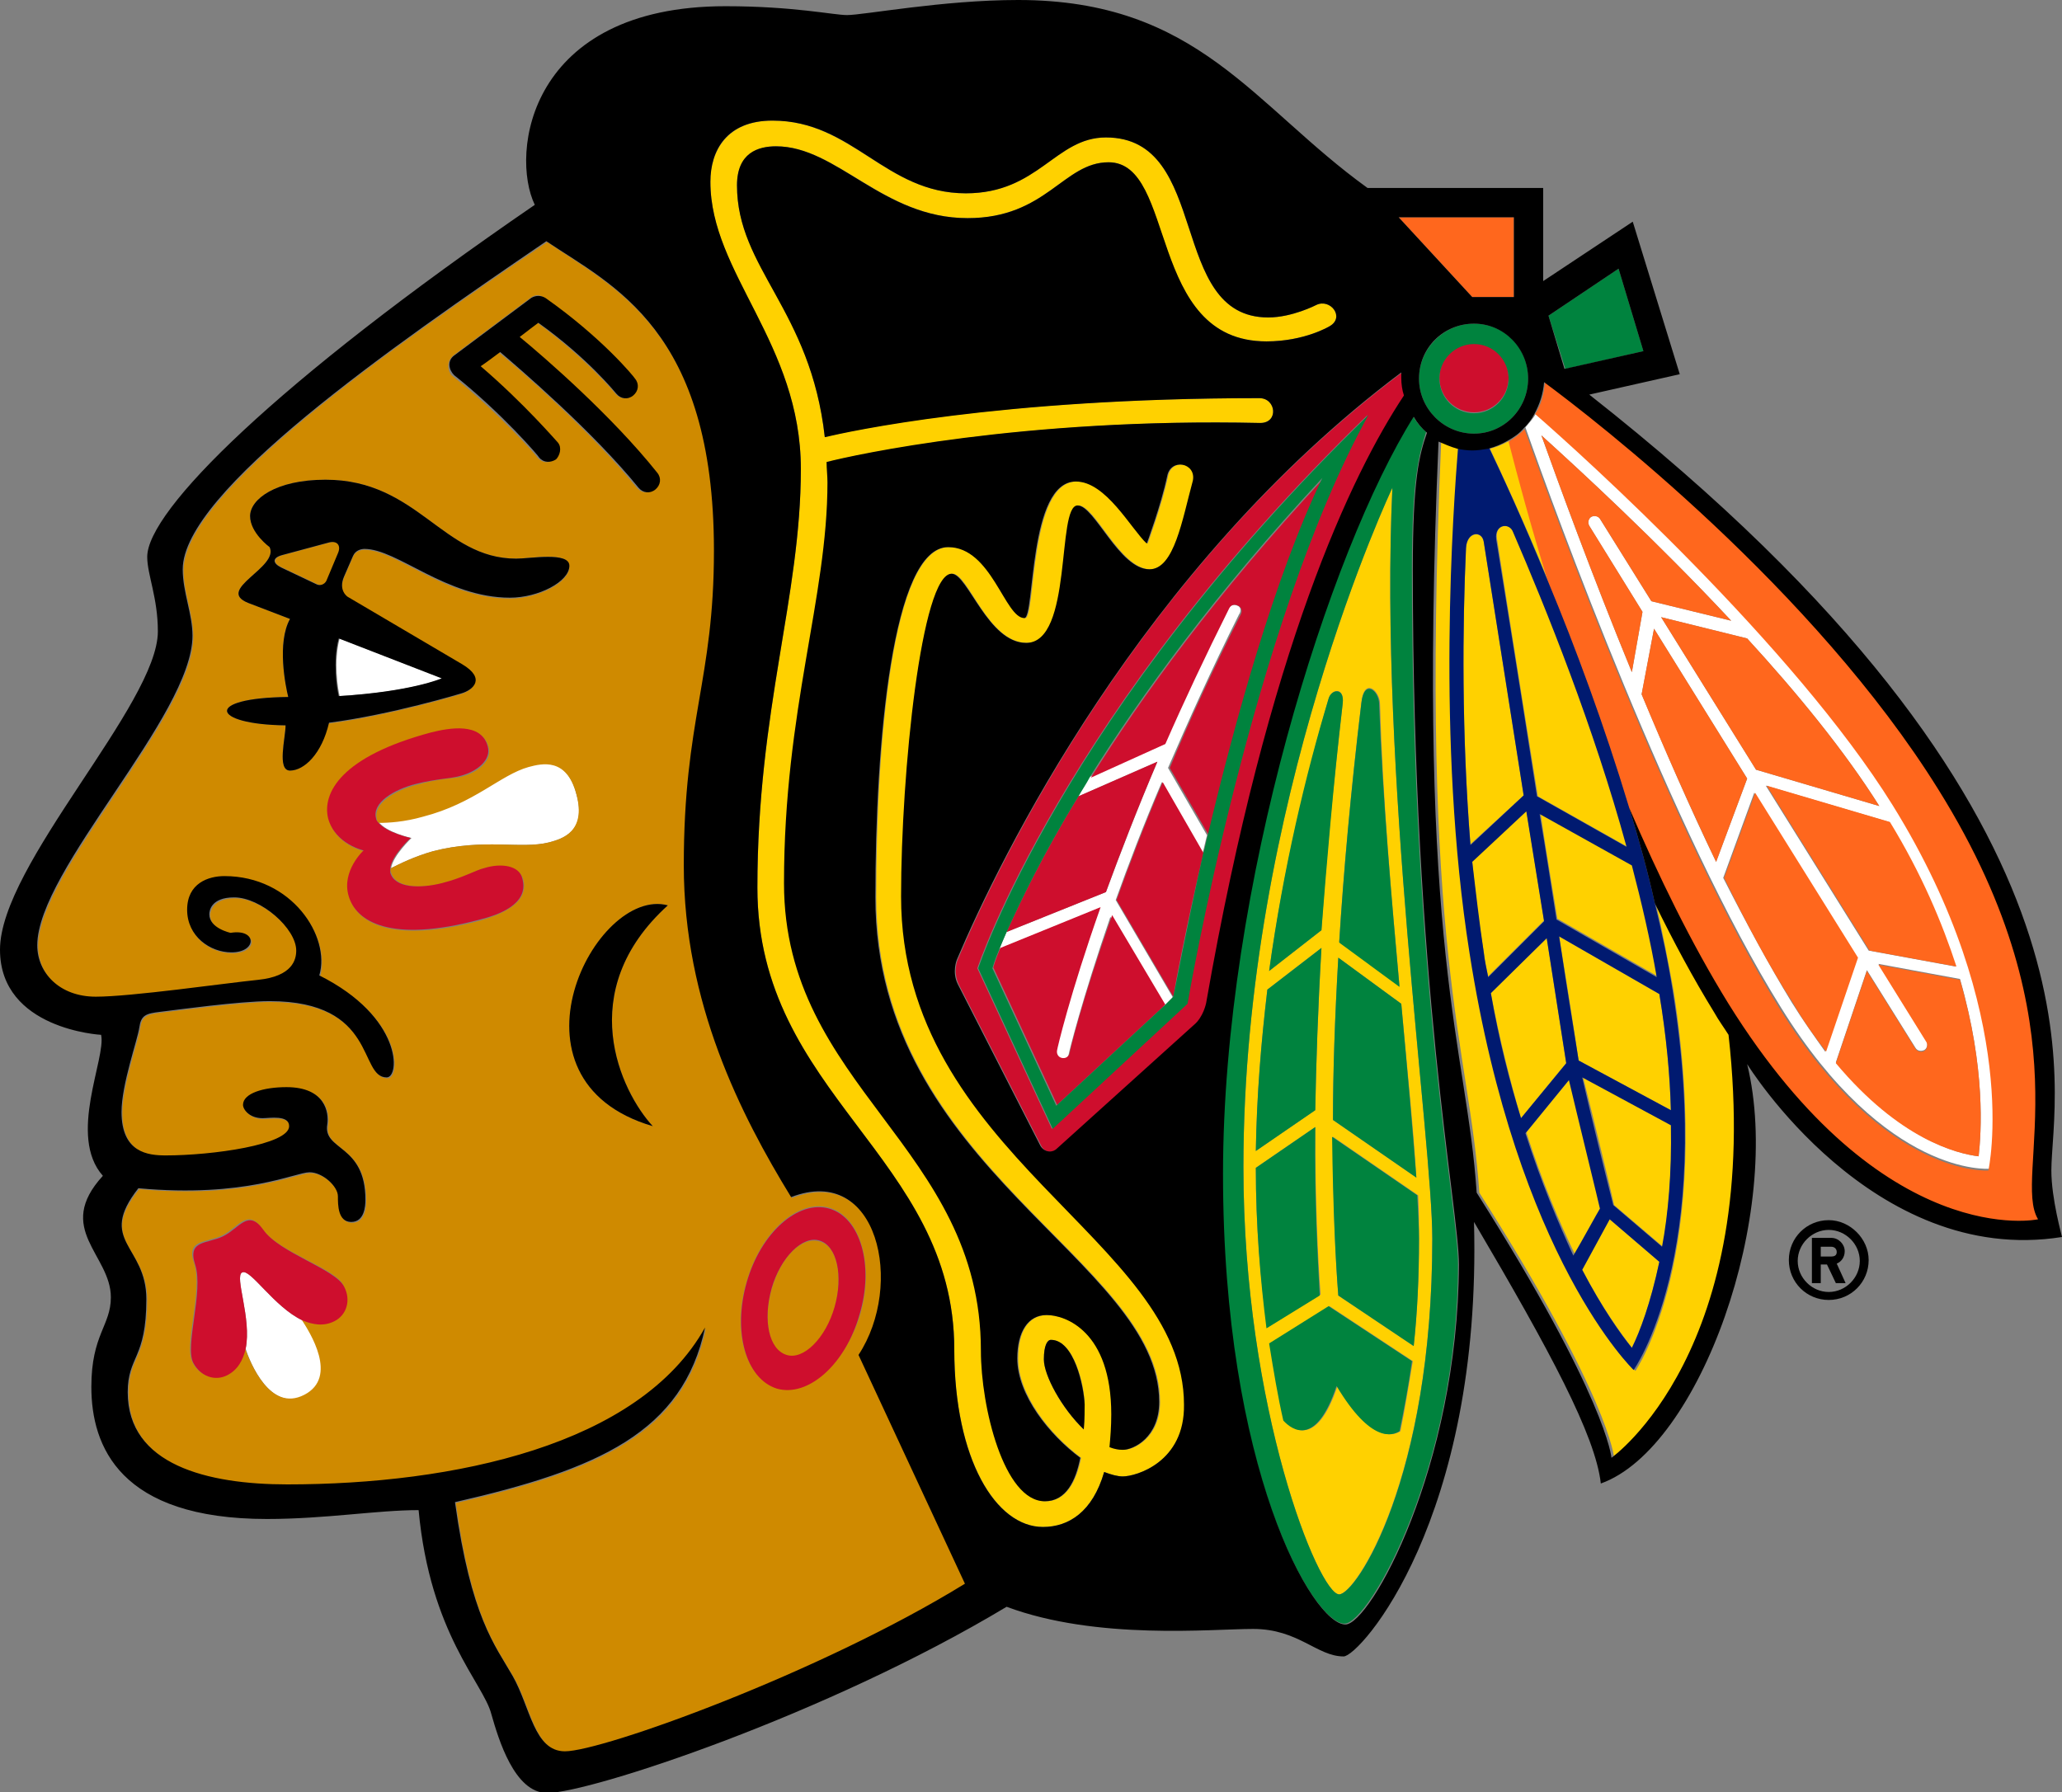
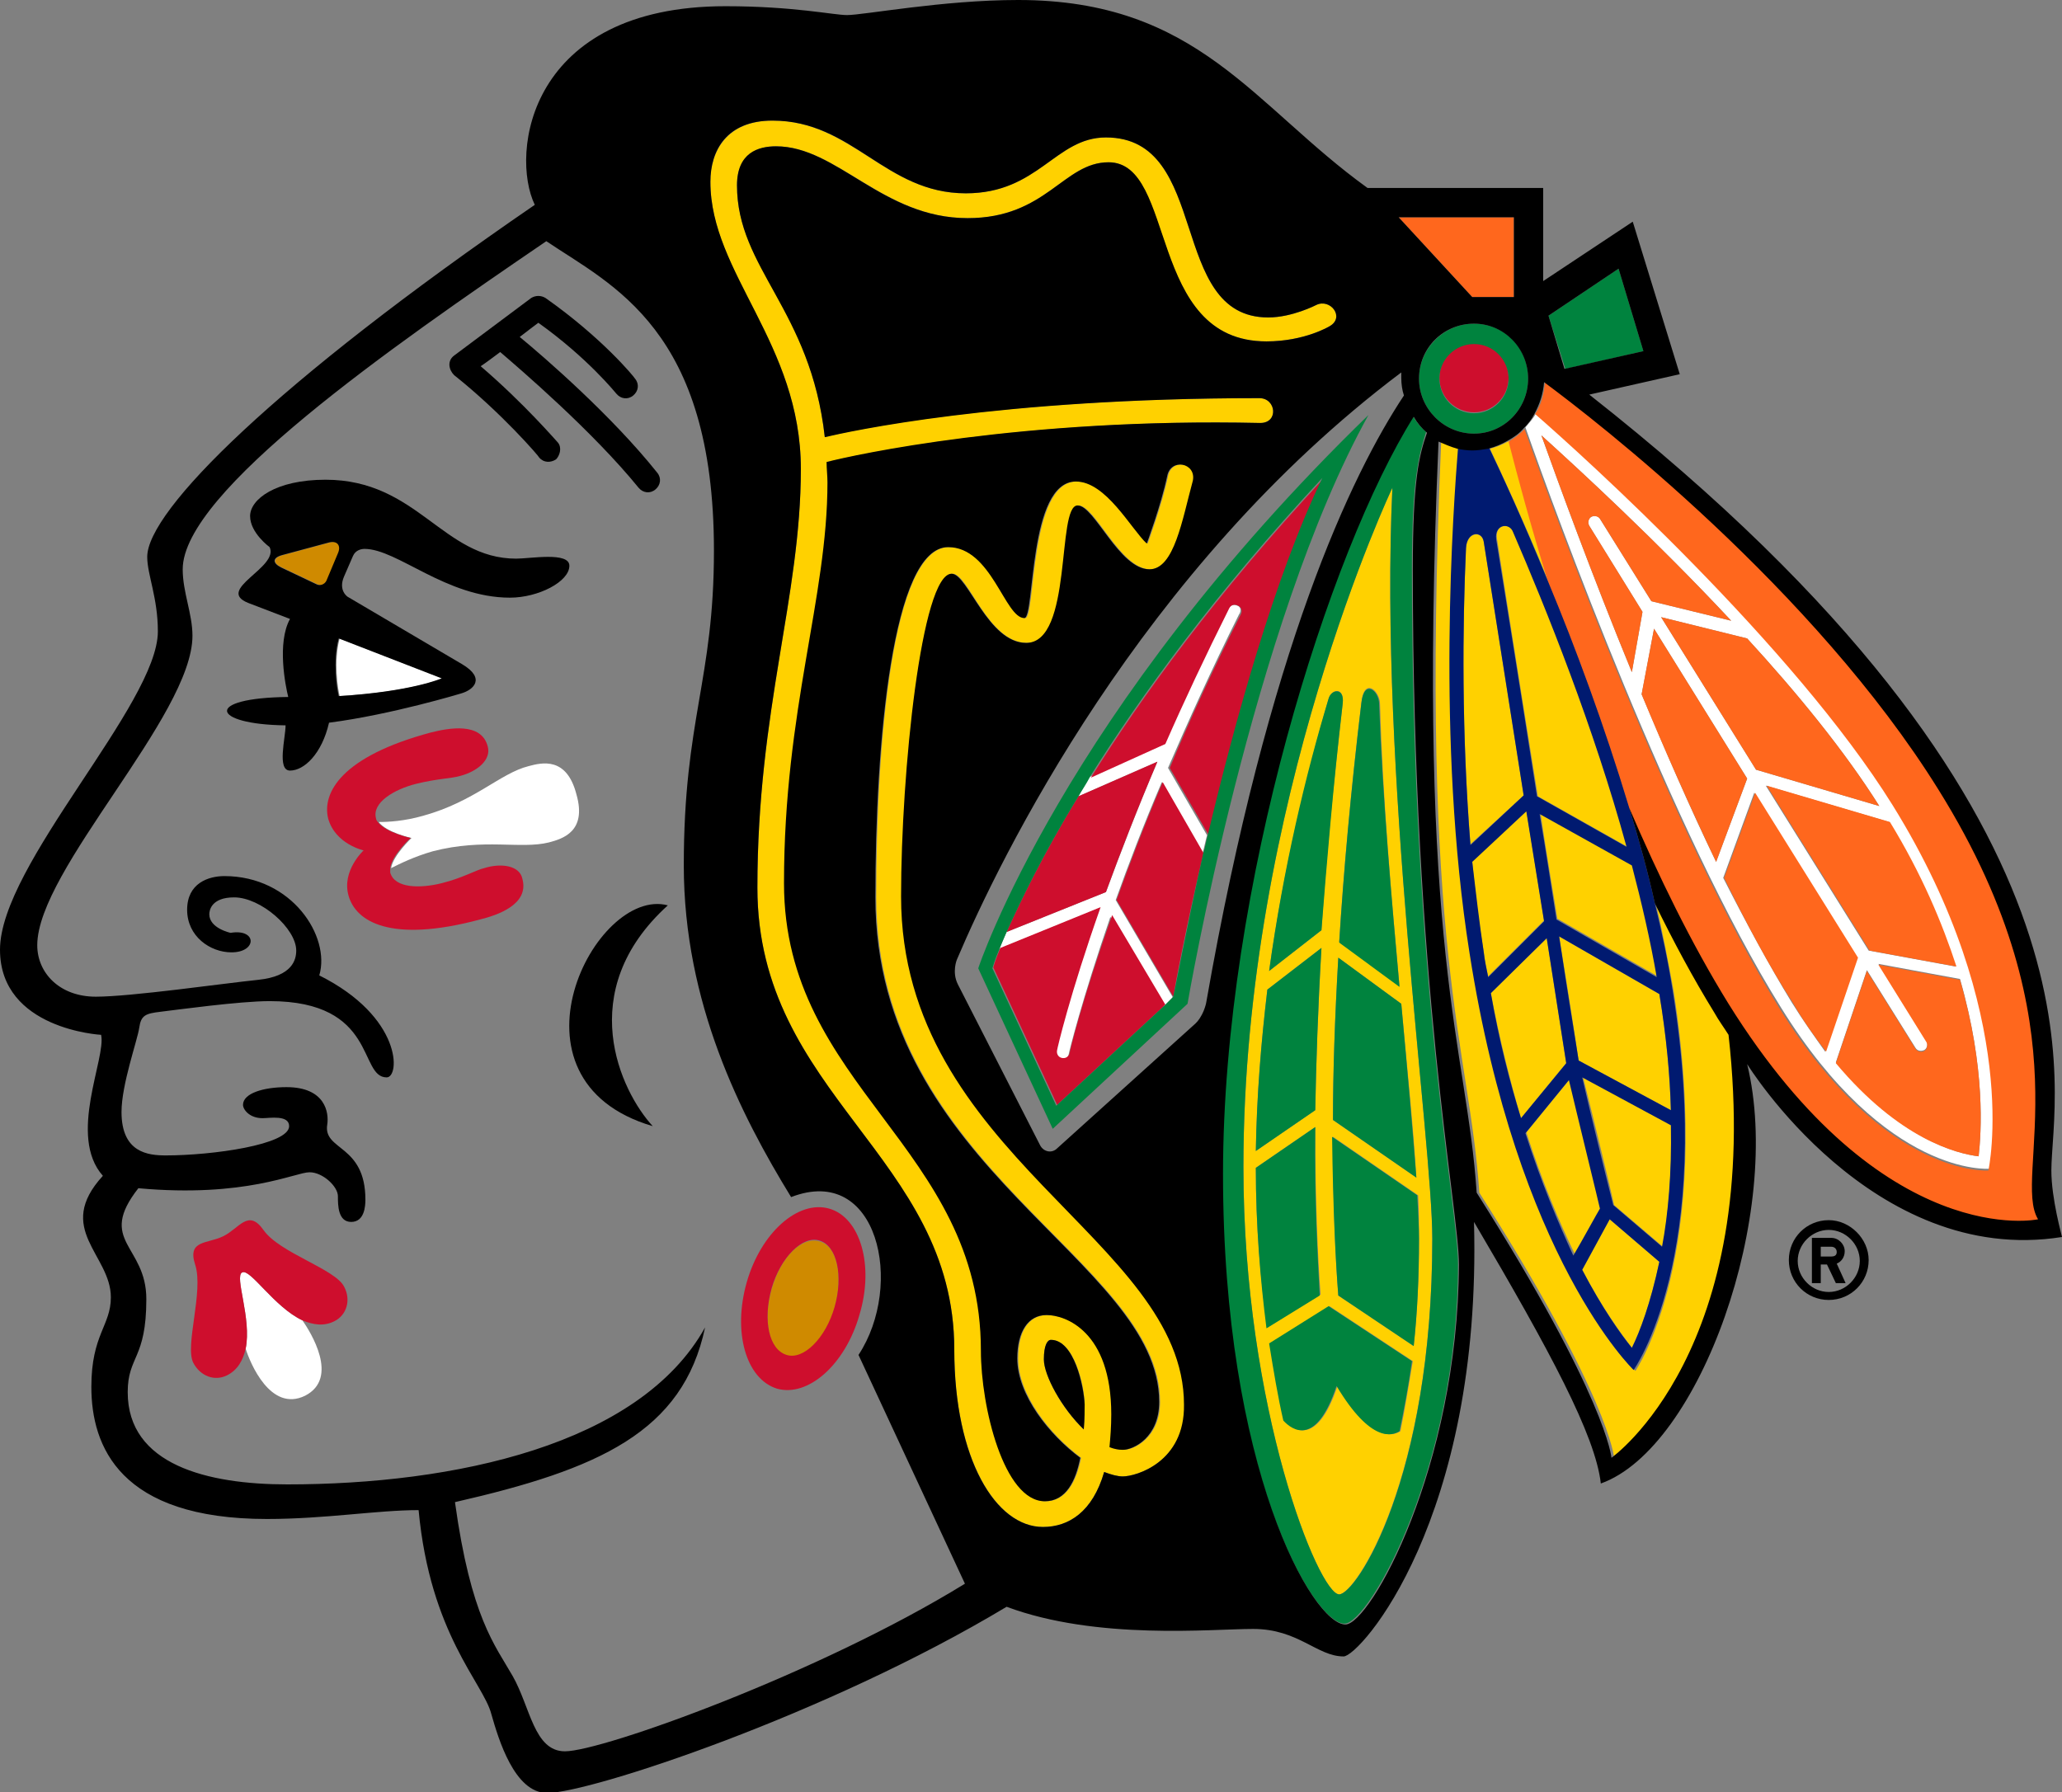
<svg xmlns="http://www.w3.org/2000/svg" version="1.1" id="Layer_1" x="0px" y="0px" viewBox="0 0 232.5 202.1" style="enable-background:new 0 0 232.5 202.1;" xml:space="preserve">
  <rect x="0" y="0" width="232.5" height="202.1" fill="#808080" stroke="none" />
  <style type="text/css">
	.st0{fill:#FFFFFF;}
	.st1{fill:#FFD100;}
	.st2{fill:#CF8A00;}
	.st3{fill:#FF671D;}
	.st4{fill:#CE0E2D;}
	.st5{fill:#00833E;}
	.st6{fill:#001A70;}
</style>
  <g>
    <g>
      <path class="st0" d="M38.3,72c-0.7,2.6-0.2,5.7,0,6.5c8.3-0.5,11.6-2,11.6-2L38.3,72z" />
      <path class="st0" d="M27.3,143.5c-0.9,0.5,1.1,5.2,0.4,8.6c0.5,1.6,2.8,7.2,6.7,5.3c3.9-2,0.6-7.2-0.3-8.5    C30.9,147.4,28.2,143,27.3,143.5z" />
      <path class="st0" d="M59.6,86.4c-3.2,0.8-6.1,4-11.9,5.6c-2.1,0.6-3.9,0.7-5,0.7c0.9,1.2,3.7,1.8,3.7,1.8s-2.1,2-2.3,3.4    c1-0.5,2.6-1.3,4.7-1.9c5.8-1.5,9.9-0.2,13.1-1c1.5-0.4,4.3-1.2,3.1-5.4C63.9,85.3,61.1,86,59.6,86.4z" />
      <path class="st0" d="M139.5,68.3c-0.4-0.2-0.8,0-1,0.3c-2.7,5.4-5.1,10.6-7.2,15.3l-8.4,3.7c-0.5,0.7-0.9,1.5-1.3,2.2l8.9-3.9    c-2.3,5.4-4.2,10.4-5.8,14.7l-11.2,4.5c-0.3,0.7-0.6,1.3-0.8,1.9l11.3-4.6c-3.5,9.9-4.9,16-4.9,16.1c-0.1,0.4,0.2,0.8,0.5,0.9    c0.4,0.1,0.8-0.1,0.9-0.5c0-0.1,1.4-5.9,4.7-15.5l6,10.1l1-1c0,0,0,0,0-0.1l-6.4-10.9c1.4-3.9,3.1-8.4,5.2-13.3l4.6,8    c0.2-0.7,0.3-1.3,0.5-2l-4.4-7.6c2.3-5.3,4.9-11.1,8-17.3C140,68.9,139.9,68.4,139.5,68.3z" />
      <path class="st0" d="M213.5,90.7c-11.2-18-34.9-39.3-40.3-44.1c-0.3,0.6-0.8,1.1-1.2,1.6c3.4,9.7,16.6,45.9,28.8,65.4    c11.9,19.2,23.5,18.2,23.5,18.2S228.2,114.4,213.5,90.7z M220.5,109l-9.8-1.8l-11.6-18.6l13.9,4.1    C216.6,98.6,218.9,104.1,220.5,109z M211.9,90.9L198,86.8l-10.7-17.2L197,72C202.6,78.1,208,84.7,211.9,90.9z M173.8,49.1    c4.2,3.8,12.9,11.8,21.4,20.9l-9-2.2l-5.8-9.3c-0.2-0.3-0.6-0.4-1-0.2c-0.3,0.2-0.4,0.6-0.2,1l6,9.7l-1.2,6.8    C179.4,64.6,175.7,54.4,173.8,49.1z M185.1,78.3l1.4-7.4L197,87.8l-3.5,9.4C190.5,91,187.7,84.5,185.1,78.3z M202,113    c-2.5-4.1-5.1-8.9-7.7-14l3.5-9.6l11.6,18.6l-3.6,10.6C204.6,116.9,203.3,115.1,202,113z M223.1,130.4c-2.5-0.3-8.9-2-16.1-10.6    l3.5-10.4l5.5,8.8c0.2,0.3,0.6,0.4,1,0.2c0.3-0.2,0.4-0.7,0.2-1l-5.4-8.7l9.2,1.7C223.9,120.5,223.4,127.7,223.1,130.4z" />
    </g>
    <g>
      <path class="st1" d="M142.1,47.7c2.1,0,1.8-2.8-0.1-2.8c-29.5,0-46.4,3.7-49,4.4c-1.6-14.5-9.9-19.1-9.9-28.4    c0-3.6,2.4-4.4,4.4-4.4c6.9,0,12.1,8.1,21.6,8.1c8.9,0,10.8-6.3,15.9-6.3c7.6,0,4.3,20.2,17.8,20.2c4.3,0,7.1-1.7,7.1-1.7    c1.8-1,0.1-3.2-1.5-2.4c0,0-2.7,1.4-5.4,1.4c-11.4,0-6.4-20.3-18.3-20.3c-5.7,0-7.6,6.3-15.8,6.3c-9.1,0-12.8-8.2-21.8-8.2    c-5.1,0-7,3.4-7,6.9c0,10.4,10.2,18.2,10.2,32.4c0,14.4-4.9,27.1-4.9,47.2c0,23.4,22.2,30.3,22.2,52.1c0,12.3,4.7,20,10,20    c2.9,0,5.6-1.7,6.9-6.2c0.8,0.3,1.5,0.5,2.1,0.5c1.5,0,7-1.6,7-8.1c0-18.6-31.9-28.2-31.9-57.3c0-14,2.2-36.4,5.7-36.4    c1.8,0,4,7.8,8.4,7.8c5.3,0,3.5-15.5,5.8-15.5c1.9,0,4.7,7.2,8.1,7.2c2.7,0,3.7-5.6,4.9-10c0.4-2-2.5-2.6-2.9-0.5    c-0.7,3.3-2.3,7.6-2.3,7.6c-1.7-1.7-4.5-7-8-7c-5.4,0-4.6,15.4-5.8,15.4c-2.3,0-3.7-8-8.6-8c-6.4,0-8.2,22.1-8.2,39.5    c0,30.6,32,40.9,32,56.9c0,4-2.9,5.4-4.1,5.4c-0.5,0-1-0.1-1.5-0.3c0.1-1.1,0.2-2.3,0.2-3.7c0-9.5-5.2-11.2-7.3-11.2    c-2.1,0-3.3,1.8-3.3,4.9c0,4.1,3.6,8.6,7.1,11.2c-0.5,2.5-1.6,4.9-4,4.9c-4.6,0-7.2-10.7-7.2-17c0-23-22.2-29.7-22.2-52.7    c0-19.6,4.9-32.1,4.9-45.2c0-0.8,0-1.6-0.1-2.3C96.3,51.4,115.3,47.1,142.1,47.7z M117.7,153.3c0-1.6,0.4-2.2,0.8-2.2    c2.6,0,3.8,5.2,3.8,7.3c0,0.6,0,1.6-0.1,2.8C119.7,158.8,117.7,155.1,117.7,153.3z" />
      <path class="st1" d="M157,55c0,0-16.8,35.4-16.8,76.6c0,27.3,8.5,48.2,10.8,48.2c1.8,0,10.5-13,10.5-40.1    C161.5,128.7,155.5,87.1,157,55z M149.8,78.8c0.3-1.1,1.8-1.4,1.6,0.5c-1.1,9.5-1.9,18-2.4,25.6l-5.9,4.6    C144.7,98,147.3,87.5,149.8,78.8z M142.9,111.6l6.1-4.7c-0.4,6.9-0.6,13-0.7,18.3l-6.7,4.6C141.7,123.6,142.2,117.5,142.9,111.6z     M141.6,131.7l6.7-4.6c0,8.6,0.3,14.9,0.6,18.9l-6,3.7C142.1,144.3,141.6,138.2,141.6,131.7z M157.9,161.4    c-0.8,0.5-3.2,1.4-7.1-5.1c-2.3,6.9-5,5-6,3.9c-0.6-2.7-1.2-5.6-1.6-8.7l6.7-4.2l9.4,6.2C158.8,156.4,158.4,159,157.9,161.4z     M160,139.7c0,4.4-0.2,8.4-0.6,12.1l-8.5-5.7c-0.3-3.7-0.6-9.7-0.6-17.9l9.6,6.6C160,136.7,160,138.4,160,139.7z M159.7,132.8    l-9.4-6.5c0-5.3,0.2-11.4,0.6-18.3l7.1,5.2C158.7,120.8,159.4,127.6,159.7,132.8z M157.8,111.2l-6.8-5c0.5-8,1.3-17,2.5-27    c0.3-2.8,2-1.4,2.1,0.1C155.9,90.1,156.9,101.2,157.8,111.2z" />
      <path class="st1" d="M170.2,49.7c-0.7,0.4-1.4,0.7-2.2,0.9c1.2,2.6,3.8,8.1,6.7,15.2C172.7,59.2,171.2,53.6,170.2,49.7z" />
      <path class="st1" d="M195,116.7c-0.5-0.8-1.1-1.7-1.6-2.5c-2.4-3.9-4.6-8-6.7-12.3c0.8,3.3,1.4,6.6,2,9.8    c4.7,29.9-4.3,42.9-4.3,42.9s-13.1-12.5-18.5-47c-3.8-24.1-1.8-50.8-1.3-57c-0.8-0.2-1.5-0.4-2.1-0.8c-2.5,58.1,3.2,68.1,4.3,84.7    c14.7,23.1,15.2,29.9,15.2,29.9S199,152.3,195,116.7z" />
      <path class="st1" d="M171.8,89.7l-4.5-28.6c-0.2-1.3-1.9-1.1-2,0.7c-0.4,8.7-0.5,20.9,0.5,33.4L171.8,89.7z" />
      <path class="st1" d="M176.6,119.9l-2.2-14.1l-6.3,6.2c1,5.3,2.2,10,3.4,14.1L176.6,119.9z" />
      <path class="st1" d="M166,97.1c0.3,3.4,0.7,6.8,1.3,10.2c0.1,1,0.3,1.9,0.5,2.8l6.3-6.3l-2-12.4L166,97.1z" />
      <path class="st1" d="M168.8,60.8c0,0,2.3,14.8,4.6,29l10.1,5.7c-3.8-13.5-9-26.7-12.8-35.5C170.2,58.9,168.5,59.1,168.8,60.8z" />
      <path class="st1" d="M180.5,136.2c-0.1-0.5-2.7-11.1-3.5-14.5l-4.9,6c1.8,5.6,3.7,10.1,5.5,13.8    C178.5,139.8,180.3,136.6,180.5,136.2z" />
      <path class="st1" d="M173.7,91.7c0.6,4.1,1.3,8.2,1.9,11.9l11.3,6.5c-0.7-4.1-1.7-8.3-2.8-12.6L173.7,91.7z" />
      <path class="st1" d="M175.8,105.6c1.1,6.7,1.9,12,2.2,14l10.4,5.6c-0.1-3.9-0.5-8.3-1.3-13.1L175.8,105.6z" />
      <path class="st1" d="M187.1,142.3l-5.6-4.8l-3.1,5.7c2.3,4.4,4.4,7.2,5.6,8.8C184.9,150.2,186.1,147,187.1,142.3z" />
      <path class="st1" d="M188.5,126.9l-10-5.4c0.8,3.1,3,12.1,3.5,14.4l5.5,4.7C188.1,136.9,188.5,132.3,188.5,126.9z" />
    </g>
    <g>
-       <path class="st2" d="M96.9,152.9c5.2-8,2.2-21.6-7.6-17.8c-5.7-9.3-12.1-21.8-12.1-37.4c0-16.5,3.4-20.9,3.4-35.5    c0-24.9-11.5-29.8-18.9-34.9c-17.6,11.9-41,28.3-41,37c0,2.6,1.1,5,1.1,7.5c0,9-17.5,26.5-17.5,34.9c0,3.2,2.5,5.8,6.6,5.8    s14.4-1.5,18.3-1.9s4.3-2.3,4.3-3.3c0-2.5-4-6-7-6c-2.5,0-2.8,1.5-2.8,1.9c0,1.7,2.4,2.1,2.4,2.1c3-0.4,3,2.2,0.1,2.2    c-2.4,0-5-1.7-5-4.8c0-3,2.4-3.8,4.2-3.8c7.6,0,11.9,6.8,10.7,11.2c9.4,4.7,9.1,11.5,7.6,11.5c-3.2,0-1-8.6-13.2-8.6    c-3.4,0-10.6,1-12.3,1.2c-1.7,0.2-2.2,0.4-2.4,1.8c-0.2,1.4-2,6.4-2,9.5c0,4.6,3.1,4.9,5,4.9c5.1,0,13.9-1.2,13.9-3.3    c0-1.3-2.2-0.9-3-0.9c-1.5,0-2.2-1-2.2-1.5c0-1.4,2.2-2,4.9-2c4.4,0,4.8,2.8,4.6,4.2c-0.5,2.9,4.3,2.2,4.3,8.5    c0,0.7-0.1,2.5-1.6,2.5s-1.5-1.9-1.5-2.9c0-1.1-1.7-2.7-3.2-2.7c-1.6,0-7.2,2.9-19.3,1.8c-4.8,6,0.9,6.4,0.9,12.5    c0,6.8-2.1,6.3-2.1,10.5c0,8.2,9,10.4,18,10.4c18.7,0,39.7-4.3,47.1-17.7c-2.5,11.8-12,16-28.2,19.7c1.8,13.1,4.5,16.1,6.5,19.6    s2.4,8.5,5.9,8.5c4.2,0,28.7-8.8,45.2-18.8L96.9,152.9z M37.6,148.9c-1.2,0.6-2.5,0.5-3.6-0.1c0.9,1.4,4.2,6.5,0.3,8.5    s-6.1-3.7-6.7-5.3c-0.2,1.3-0.8,2.4-2.1,3c-1.4,0.7-3.1,0.1-3.8-1.4c-1-1.9,1.2-8,0.2-11.1c-1-2.8,1.4-2.3,3.2-3.2    c1.8-0.9,2.8-3.1,4.5-0.7c1.8,2.6,8.1,4.4,9.1,6.3C39.5,146.5,39,148.2,37.6,148.9z M51.1,40.1l8.7-6.5c0.5-0.4,1.1-0.4,1.6,0    c6.4,4.5,10,8.9,10.1,9.1c0.5,0.6,0.4,1.4-0.2,1.9s-1.4,0.4-1.9-0.2c0,0-3.2-3.9-8.8-8c-0.4,0.3-1.2,0.9-2.1,1.6    c2.7,2.3,10.4,9,15.4,15.3c0.5,0.6,0.4,1.4-0.2,1.9s-1.4,0.4-1.9-0.2c-5.2-6.4-13.4-13.5-15.6-15.3c-0.8,0.6-1.6,1.2-2.2,1.6    c5,4.1,8.6,8.4,8.7,8.6c0.6,0.7,0.3,1.6-0.2,1.9c-0.6,0.5-1.4,0.4-1.9-0.2c0-0.1-4.3-5-9.7-9.3C50.5,41.8,50.3,40.8,51.1,40.1z     M32.7,86.9c-1.5,0-0.5-3.7-0.5-5.1c-8.4-0.1-9.3-3.1,0.3-3.2c-0.3-1.2-1.3-6.2,0.2-8.8L28,68c-3.8-1.5,3.5-4,2.4-6.3    c0,0-2.2-1.7-2.2-3.5c0-1.9,2.9-4.1,8.5-4.1c10.4,0,13.2,8.9,21.5,8.9c1.6,0,6-0.9,6,0.9s-3.5,3.6-6.7,3.6    c-7.3,0-12.8-5.5-16.4-5.5c-0.3,0-1,0.1-1.3,0.8l-1,2.3c-0.7,1.7,0.4,2.3,0.4,2.3L52,75c2.7,1.6,1.3,2.9-0.1,3.3    c0,0-7.9,2.4-14.9,3.3C36.3,85.1,34.2,86.9,32.7,86.9z M44.1,98.4c0.5,1.8,3.5,1.8,5.8,1.2c2.4-0.6,3.8-1.5,4.8-1.7    c1.9-0.5,3.9-0.2,4.3,1.3c0.7,2.8-2.8,4-4.8,4.6c-10.1,2.7-14.1,0.2-14.8-2.7c-0.8-2.9,1.7-5.1,1.7-5.1s-3.3-0.7-4-3.6    c-0.8-2.9,1.5-7,11.6-9.7c2-0.5,5.7-1.2,6.4,1.6c0.4,1.5-1.2,2.8-3.1,3.3c-0.9,0.2-2.6,0.2-5,0.9c-2.4,0.6-5,2.1-4.5,3.9    c0,0.2,0.1,0.3,0.2,0.4c1.1,0,2.9-0.1,5-0.7c5.8-1.5,8.7-4.7,11.9-5.6c1.5-0.4,4.3-1.1,5.4,3.1c1.1,4.2-1.6,5-3.1,5.4    c-3.2,0.8-7.3-0.5-13.1,1c-2.1,0.6-3.7,1.4-4.7,1.9C44,98.1,44,98.2,44.1,98.4z M73.6,127c-17.7-5.2-6.4-27.1,1.7-24.9    C64.6,111.8,70,123.1,73.6,127z M87.6,156.5c-3.5-1-5.1-6.4-3.4-12c1.6-5.6,5.8-9.3,9.3-8.3s5.1,6.4,3.5,12    C95.3,153.8,91.1,157.5,87.6,156.5z" />
      <path class="st2" d="M37.1,61.2l-5.2,1.4c-1.1,0.3-1.2,0.9-0.1,1.4l4,1.9c0.4,0.2,0.9,0,1.1-0.4l1.4-3.1    C38.5,61.4,38.1,60.9,37.1,61.2z" />
      <path class="st2" d="M92.4,140c-2-0.6-4.4,1.8-5.4,5.4c-1,3.5-0.3,6.9,1.7,7.5s4.4-1.8,5.4-5.4C95.1,143.9,94.4,140.5,92.4,140z" />
    </g>
    <g>
      <polygon class="st3" points="170.7,24.5 157.7,24.5 166,33.5 170.7,33.5   " />
      <path class="st3" d="M218.7,89.1c-14.1-22.7-38.8-41.8-44.5-46c-0.1,1.3-0.4,2.5-1.1,3.6c5.4,4.7,29.1,26.1,40.3,44.1    c14.7,23.7,10.8,41.2,10.8,41.2s-11.6,0.9-23.5-18.2c-12.2-19.6-25.4-55.8-28.8-65.4c-0.5,0.5-1.1,1-1.8,1.4c1,3.9,2.5,9.5,4.5,16    c3,7.2,6.3,16.1,9.1,25.4c3.2,7.7,6.9,15.3,11.2,22.1c17.5,28.1,35,24.3,35,24.3C226.9,132.6,235.7,116.4,218.7,89.1z" />
      <path class="st3" d="M173.8,49.1c1.9,5.3,5.6,15.5,10.2,26.7l1.2-6.8l-6-9.7c-0.2-0.3-0.1-0.8,0.2-1s0.8-0.1,1,0.2l5.8,9.3l9,2.2    C186.7,60.9,178,52.9,173.8,49.1z" />
      <path class="st3" d="M187.3,69.6L198,86.8l13.9,4.1C208,84.7,202.6,78.1,197,72L187.3,69.6z" />
      <path class="st3" d="M185.1,78.3c2.6,6.3,5.5,12.8,8.4,18.9l3.5-9.4l-10.5-16.9L185.1,78.3z" />
      <path class="st3" d="M223.1,130.4c0.3-2.7,0.8-9.9-2.1-19.9l-9.2-1.7l5.4,8.7c0.2,0.3,0.1,0.8-0.2,1s-0.8,0.1-1-0.2l-5.5-8.8    l-3.5,10.4C214.2,128.5,220.6,130.1,223.1,130.4z" />
      <path class="st3" d="M199.2,88.6l11.6,18.6l9.8,1.8c-1.6-4.9-3.9-10.4-7.5-16.3L199.2,88.6z" />
      <path class="st3" d="M205.9,118.6l3.6-10.6l-11.6-18.6l-3.5,9.6c2.5,5.1,5.1,10,7.7,14C203.3,115.1,204.6,116.9,205.9,118.6z" />
    </g>
    <g>
      <path class="st4" d="M93.5,136.3c-3.5-1-7.7,2.7-9.3,8.3c-1.6,5.6-0.1,10.9,3.4,12c3.5,1,7.7-2.7,9.3-8.3    C98.6,142.7,97,137.3,93.5,136.3z M94.1,147.4c-1,3.5-3.5,6-5.4,5.4c-2-0.6-2.7-3.9-1.7-7.5c1-3.5,3.5-6,5.4-5.4    C94.4,140.5,95.1,143.9,94.1,147.4z" />
      <path class="st4" d="M29.7,138.7c-1.7-2.4-2.7-0.2-4.5,0.7s-4.1,0.4-3.2,3.2c1,3-1.2,9.2-0.2,11.1c0.8,1.5,2.4,2.1,3.8,1.4    c1.2-0.6,1.8-1.7,2.1-3c0.7-3.4-1.3-8.2-0.4-8.6c0.9-0.5,3.6,3.9,6.8,5.4c1.2,0.5,2.4,0.7,3.6,0.1c1.4-0.7,1.9-2.4,1.1-3.9    C37.8,143.1,31.5,141.3,29.7,138.7z" />
      <path class="st4" d="M54.6,97.9c-0.9,0.2-2.4,1.1-4.8,1.7c-2.4,0.6-5.3,0.6-5.8-1.2c0-0.2,0-0.3,0-0.5c0.2-1.5,2.3-3.4,2.3-3.4    s-2.8-0.6-3.7-1.8c-0.1-0.1-0.2-0.3-0.2-0.4c-0.5-1.8,2.1-3.3,4.5-3.9s4-0.6,5-0.9c1.9-0.5,3.5-1.8,3.1-3.3    c-0.7-2.8-4.4-2.1-6.4-1.6c-10.1,2.7-12.3,6.8-11.6,9.7c0.8,2.9,4,3.6,4,3.6s-2.5,2.3-1.7,5.1c0.8,2.9,4.7,5.4,14.8,2.7    c2-0.5,5.6-1.7,4.8-4.6C58.6,97.6,56.5,97.3,54.6,97.9z" />
-       <path class="st4" d="M158.1,42c-29.5,22.1-45.3,54.9-50.1,66.2c0,0-0.6,1.3,0.1,2.8l9.3,18.2c0.4,0.8,1.2,0.9,1.9,0.3l15.4-13.9    c1.1-1,1.4-2.5,1.4-2.5c7-40,16.5-59.6,22.3-68.5c-0.2-0.6-0.3-1.3-0.3-2C158.1,42.4,158.1,42.2,158.1,42z M133.8,113.2    l-15.2,14.1l-8.4-18.1c0,0,9.5-28.9,44-62.4C141.2,70.4,133.8,113.2,133.8,113.2z" />
      <path class="st4" d="M131.4,83.9c2.1-4.8,4.5-9.9,7.2-15.3c0.2-0.4,0.6-0.5,1-0.3s0.5,0.6,0.3,1c-3.1,6.1-5.8,12-8,17.3l4.4,7.6    c3-12.6,7.5-29,12.9-40.2c-12.1,13-20.5,24.6-26.2,33.7L131.4,83.9z" />
      <path class="st4" d="M120.6,118.8c-0.1,0.4-0.5,0.6-0.9,0.5s-0.6-0.5-0.5-0.9c0-0.1,1.4-6.2,4.9-16.1l-11.3,4.6    c-0.6,1.4-0.8,2.2-0.8,2.2l7.2,15.5l12.2-11.3l-6-10.1C122,112.8,120.6,118.6,120.6,118.8z" />
      <path class="st4" d="M130.5,85.9l-8.9,3.9c-4.1,6.7-6.6,12-8.1,15.3l11.2-4.5C126.3,96.2,128.2,91.3,130.5,85.9z" />
      <path class="st4" d="M125.9,101.5l6.4,10.9c0.1-0.7,1.3-7.3,3.4-16.2l-4.6-8C129,93.1,127.3,97.6,125.9,101.5z" />
      <path class="st4" d="M166.2,38.7c-2.2,0-3.9,1.8-3.9,3.9c0,2.2,1.8,3.9,3.9,3.9c2.2,0,3.9-1.8,3.9-3.9    C170.1,40.4,168.4,38.7,166.2,38.7z" />
    </g>
    <g>
      <polygon class="st5" points="182.5,30.3 174.6,35.6 176.5,41.6 185.3,39.6   " />
      <path class="st5" d="M160.8,48.7c-0.6-0.5-1.1-1.1-1.5-1.8c-9.4,15.1-21.5,53-21.5,85.4c0,33.2,10.2,50.8,13.8,50.8    c2.8,0,12.8-17.8,12.8-40.6c0-6.2-5.2-31.3-5.2-78.4C159.2,54,160,51.3,160.8,48.7z M161.5,139.7c0,27.1-8.6,40.1-10.5,40.1    c-2.3,0-10.8-20.9-10.8-48.2C140.2,90.4,157,55,157,55C155.5,87.1,161.5,128.7,161.5,139.7z" />
      <path class="st5" d="M149,106.9l-6.1,4.7c-0.7,5.9-1.2,11.9-1.3,18.2l6.7-4.6C148.4,119.9,148.6,113.8,149,106.9z" />
      <path class="st5" d="M153.5,79.3c-1.2,10-2,19-2.5,27l6.8,5c-0.9-10-1.9-21.2-2.3-31.9C155.5,77.9,153.8,76.5,153.5,79.3z" />
      <path class="st5" d="M150.3,126.3l9.4,6.5c-0.4-5.2-1-12-1.7-19.6l-7.1-5.2C150.5,114.9,150.3,121,150.3,126.3z" />
      <path class="st5" d="M151.4,79.3c0.2-1.8-1.3-1.6-1.6-0.5c-2.6,8.6-5.1,19.1-6.7,30.7l5.9-4.6C149.6,97.3,150.3,88.8,151.4,79.3z" />
      <path class="st5" d="M143.1,151.5c0.5,3.1,1,6.1,1.6,8.7c1,1.1,3.7,3,6-3.9c3.9,6.5,6.3,5.6,7.1,5.1c0.5-2.4,1-5,1.4-7.9l-9.4-6.2    L143.1,151.5z" />
      <path class="st5" d="M150.9,146.1l8.5,5.7c0.4-3.6,0.6-7.7,0.6-12.1c0-1.3-0.1-3-0.2-4.9l-9.6-6.6    C150.3,136.3,150.6,142.3,150.9,146.1z" />
      <path class="st5" d="M148.3,127.1l-6.7,4.6c0,6.5,0.5,12.6,1.2,18.1l6-3.7C148.6,142,148.2,135.7,148.3,127.1z" />
      <path class="st5" d="M110.3,109.2l8.4,18.1l15.2-14.1c0,0,7.3-42.8,20.4-66.4C119.8,80.3,110.3,109.2,110.3,109.2z M136.2,94.1    c-0.2,0.7-0.3,1.4-0.5,2c-2,8.9-3.2,15.5-3.4,16.2v0.1l-1,1l-12.2,11.3l-7.2-15.5c0,0,0.2-0.8,0.8-2.2c0.2-0.5,0.5-1.2,0.8-1.9    c1.5-3.3,4-8.6,8.1-15.3c0.4-0.7,0.9-1.4,1.3-2.2c5.7-9.1,14.1-20.7,26.2-33.7C143.7,65.1,139.2,81.5,136.2,94.1z" />
      <path class="st5" d="M166.2,36.5c-3.4,0-6.2,2.8-6.2,6.2s2.8,6.2,6.2,6.2s6.1-2.8,6.1-6.2C172.3,39.2,169.6,36.5,166.2,36.5z     M166.2,46.6c-2.2,0-3.9-1.8-3.9-3.9c0-2.2,1.8-3.9,3.9-3.9c2.2,0,3.9,1.8,3.9,3.9C170.1,44.8,168.4,46.6,166.2,46.6z" />
    </g>
    <path class="st6" d="M188.6,111.7c-0.5-3.2-1.2-6.5-2-9.8c-0.8-3.6-1.8-7.2-2.9-10.8c-2.8-9.3-6.1-18.2-9.1-25.4   c-2.9-7.1-5.4-12.5-6.7-15.2c-0.6,0.1-1.2,0.2-1.8,0.2s-1.1-0.1-1.7-0.2c-0.5,6.3-2.5,33,1.3,57c5.4,34.5,18.5,47,18.5,47   S193.4,141.6,188.6,111.7z M188.4,125.2l-10.4-5.6c-0.3-2-1.2-7.3-2.2-14l11.3,6.5C187.9,116.9,188.3,121.3,188.4,125.2z M184,97.6   c1.1,4.2,2.1,8.5,2.8,12.6l-11.3-6.5c-0.6-3.8-1.2-7.8-1.9-11.9L184,97.6z M170.6,60c3.8,8.8,9.1,22,12.8,35.5l-10.1-5.7   c-2.2-14.2-4.6-29-4.6-29C168.5,59.1,170.2,58.9,170.6,60z M165.3,61.8c0.1-1.9,1.8-2,2-0.7l4.5,28.6l-6,5.6   C164.8,82.7,164.9,70.5,165.3,61.8z M167.3,107.4c-0.5-3.4-0.9-6.8-1.3-10.2l6.1-5.7l2,12.4l-6.3,6.3   C167.6,109.2,167.4,108.3,167.3,107.4z M168.1,112l6.3-6.2l2.2,14.1l-5.1,6.2C170.2,121.9,169,117.2,168.1,112z M172,127.8l4.9-6   c0.8,3.4,3.4,14,3.5,14.5c-0.2,0.3-2,3.6-3,5.3C175.7,137.9,173.8,133.4,172,127.8z M184,152c-1.3-1.6-3.3-4.4-5.6-8.8l3.1-5.7   l5.6,4.8C186.1,147,184.9,150.2,184,152z M187.4,140.6l-5.5-4.7c-0.6-2.3-2.8-11.3-3.5-14.4l10,5.4   C188.5,132.3,188.1,136.9,187.4,140.6z" />
    <g>
      <path d="M118.5,151.1c-0.4,0-0.8,0.6-0.8,2.2c0,1.8,2,5.5,4.5,7.9c0.1-1.2,0.1-2.3,0.1-2.8C122.2,156.3,121.1,151.1,118.5,151.1z" />
      <path d="M231.3,132c0-8.5,8.3-40-52.1-87.5l10.2-2.3L184.1,25L174,31.7V21.2h-19.8C141.3,11.9,135.1,0,114.8,0    c-8.5,0-17.4,1.7-19.3,1.7c-1.5,0-6-1-13.7-1c-22.2,0-24.3,16.6-21.5,22.4C31,43.2,16.6,57.6,16.6,62.8c0,2,1.2,4.6,1.2,8.4    C17.8,79.4,0,97.5,0,107.1c0,9,11.4,9.6,11.4,9.6c0.6,2.6-3.8,11.4,0.2,15.9c-5.5,6,0.9,8.9,0.9,13.7c0,3.2-2.2,4.2-2.2,10.1    c0,6.7,3.2,14.9,19.8,14.9c6.6,0,12.4-1,17.1-1c1.3,14,7.3,19.5,8.2,23c0.8,2.8,2.6,8.9,6.3,8.9c4.8,0,31.5-8.8,51.8-21    c10.2,3.8,23.1,2.5,27.8,2.5c5.1,0,7.2,3.1,10.2,3.1c1.8,0,15.6-15.4,14.7-49c8.6,14.6,13.7,24.1,14.3,29.5    c11.2-4,20.6-30.5,16.5-47.3c0,0,14.1,22.9,35.5,19.5C232.5,139.4,231.3,135.2,231.3,132z M182.5,30.3l2.8,9.3l-8.9,2l-1.8-6    L182.5,30.3z M166.2,36.5c3.4,0,6.1,2.8,6.1,6.2s-2.7,6.2-6.1,6.2c-3.4,0-6.2-2.8-6.2-6.2C160,39.2,162.8,36.5,166.2,36.5z     M170.7,24.5v9H166l-8.3-9H170.7z M63.7,197.5c-3.5,0-3.9-5-5.9-8.5s-4.7-6.6-6.5-19.6c16.2-3.7,25.7-7.9,28.2-19.7    c-7.4,13.3-28.4,17.7-47.1,17.7c-9,0-18-2.2-18-10.4c0-4.1,2.1-3.7,2.1-10.5c0-6.1-5.6-6.5-0.9-12.5c12.1,1.1,17.7-1.8,19.3-1.8    c1.5,0,3.2,1.6,3.2,2.7c0,1,0,2.9,1.5,2.9s1.6-1.8,1.6-2.5c0-6.3-4.8-5.5-4.3-8.5c0.2-1.3-0.2-4.2-4.6-4.2c-2.6,0-4.9,0.7-4.9,2    c0,0.5,0.7,1.5,2.2,1.5c0.8,0,3-0.4,3,0.9c0,2.1-8.7,3.3-13.9,3.3c-2,0-5-0.3-5-4.9c0-3.1,1.8-8.1,2-9.5s0.7-1.6,2.4-1.8    c1.7-0.2,8.9-1.2,12.3-1.2c12.2,0,10,8.6,13.2,8.6c1.5,0,1.8-6.8-7.6-11.5c1.3-4.4-3.1-11.2-10.7-11.2c-1.8,0-4.2,0.8-4.2,3.8    s2.6,4.8,5,4.8c2.9,0,2.9-2.7-0.1-2.2c0,0-2.4-0.5-2.4-2.1c0-0.4,0.2-1.9,2.8-1.9c3,0,7,3.5,7,6c0,1-0.4,2.9-4.3,3.3    s-14.3,1.9-18.3,1.9c-4.1,0-6.6-2.7-6.6-5.8c0-8.5,17.5-25.9,17.5-34.9c0-2.5-1.1-4.9-1.1-7.5c0-8.7,23.4-25,41-37    c7.4,5,18.9,9.9,18.9,34.9c0,14.6-3.4,19-3.4,35.5c0,15.5,6.4,28.1,12.1,37.4c9.8-3.8,12.8,9.9,7.6,17.8l12,25.8    C92.4,188.7,67.9,197.5,63.7,197.5z M126.6,166.5c-0.6,0-1.3-0.2-2.1-0.5c-1.3,4.5-4,6.2-6.9,6.2c-5.3,0-10-7.6-10-20    c0-21.8-22.2-28.7-22.2-52.1c0-20.1,4.9-32.8,4.9-47.2c0-14.2-10.2-22.1-10.2-32.4c0-3.5,1.8-6.9,7-6.9c9.1,0,12.7,8.2,21.8,8.2    c8.2,0,10.1-6.3,15.8-6.3c11.9,0,6.9,20.3,18.3,20.3c2.7,0,5.4-1.4,5.4-1.4c1.6-0.8,3.3,1.4,1.5,2.4c0,0-2.8,1.7-7.1,1.7    c-13.5,0-10.1-20.2-17.8-20.2c-5.1,0-7,6.3-15.9,6.3c-9.6,0-14.7-8.1-21.6-8.1c-2,0-4.4,0.7-4.4,4.4c0,9.4,8.3,14,9.9,28.4    c2.6-0.6,19.5-4.4,49-4.4c1.9,0,2.2,2.8,0.1,2.8c-26.8-0.6-45.8,3.6-48.9,4.4c0,0.8,0.1,1.5,0.1,2.3c0,13-4.9,25.6-4.9,45.2    c0,23,22.2,29.7,22.2,52.7c0,6.4,2.6,17,7.2,17c2.4,0,3.5-2.3,4-4.9c-3.5-2.6-7.1-7.1-7.1-11.2c0-3,1.2-4.9,3.3-4.9    c2.1,0,7.3,1.8,7.3,11.2c0,1.4-0.1,2.6-0.2,3.7c0.5,0.2,1,0.3,1.5,0.3c1.2,0,4.1-1.4,4.1-5.4c0-16-32-26.3-32-56.9    c0-17.4,1.9-39.5,8.2-39.5c4.9,0,6.4,8,8.6,8c1.2,0,0.4-15.4,5.8-15.4c3.4,0,6.2,5.3,8,7c0,0,1.6-4.3,2.3-7.6    c0.4-2.1,3.3-1.5,2.9,0.5c-1.2,4.4-2.1,10-4.9,10c-3.4,0-6.2-7.2-8.1-7.2c-2.4,0-0.5,15.5-5.8,15.5c-4.3,0-6.6-7.8-8.4-7.8    c-3.4,0-5.7,22.4-5.7,36.4c0,29.1,31.9,38.7,31.9,57.3C133.6,164.9,128.1,166.5,126.6,166.5z M134.6,115.6l-15.4,13.9    c-0.6,0.6-1.5,0.4-1.9-0.3L108,111c-0.7-1.4-0.1-2.8-0.1-2.8c4.8-11.3,20.7-44.1,50.1-66.2c0,0.2,0,0.4,0,0.6c0,0.7,0.1,1.4,0.3,2    c-5.9,8.9-15.3,28.5-22.3,68.5C136,113.1,135.7,114.7,134.6,115.6z M151.7,183.2c-3.7,0-13.8-17.6-13.8-50.8    c0-32.4,12-70.3,21.5-85.4c0.4,0.7,0.9,1.3,1.5,1.8c-0.9,2.6-1.6,5.3-1.6,15.4c0,47.1,5.2,72.1,5.2,78.4    C164.4,165.4,154.5,183.2,151.7,183.2z M194.9,113.2c-4.2-6.8-7.9-14.4-11.2-22.1c1.1,3.6,2.1,7.2,2.9,10.8    c2.1,4.3,4.3,8.4,6.7,12.3c0.5,0.9,1.1,1.7,1.6,2.5c4,35.6-13.2,47.7-13.2,47.7s-0.5-6.7-15.2-29.9c-1.1-16.6-6.8-26.6-4.3-84.7    c0.7,0.3,1.4,0.6,2.1,0.8c0.5,0.1,1.1,0.2,1.7,0.2c0.6,0,1.2-0.1,1.8-0.2c0.8-0.2,1.5-0.5,2.2-0.9s1.3-0.8,1.8-1.4    c0.5-0.5,0.9-1,1.2-1.6c0.6-1.1,1-2.3,1.1-3.6c5.7,4.2,30.4,23.3,44.5,46c17,27.3,8.2,43.5,11.2,48.4    C229.9,137.5,212.4,141.3,194.9,113.2z" />
      <path d="M73.6,127c-3.6-3.9-9-15.2,1.7-24.9C67.1,99.9,55.9,121.8,73.6,127z" />
      <path d="M60.8,51.6c0.5,0.6,1.3,0.6,1.9,0.2c0.4-0.4,0.7-1.3,0.2-1.9c-0.2-0.2-3.8-4.4-8.7-8.6c0.6-0.4,1.4-1,2.2-1.6    C58.5,41.5,66.8,48.6,72,55c0.5,0.6,1.3,0.7,1.9,0.2s0.7-1.3,0.2-1.9C69,46.9,61.4,40.3,58.6,38c0.9-0.7,1.7-1.3,2.1-1.6    c5.6,4,8.7,7.9,8.8,8c0.5,0.6,1.3,0.7,1.9,0.2s0.7-1.3,0.2-1.9c-0.1-0.2-3.7-4.6-10.1-9.1c-0.5-0.3-1.1-0.3-1.6,0l-8.7,6.5    c-0.8,0.6-0.6,1.6,0,2.2C56.6,46.6,60.8,51.5,60.8,51.6z" />
      <path d="M58.2,63c-8.3,0-11.1-8.9-21.5-8.9c-5.6,0-8.5,2.2-8.5,4.1c0,1.9,2.2,3.5,2.2,3.5c1.1,2.3-6.2,4.8-2.4,6.3l4.7,1.8    c-1.5,2.7-0.5,7.6-0.2,8.8c-9.6,0.1-8.7,3.1-0.3,3.2c0,1.4-1,5.1,0.5,5.1c1.6,0,3.6-1.9,4.4-5.4c7-0.9,14.9-3.3,14.9-3.3    c1.4-0.4,2.8-1.7,0.1-3.3l-12.9-7.6c0,0-1.1-0.7-0.4-2.3l1-2.3c0.3-0.7,1-0.8,1.3-0.8c3.7,0,9.2,5.5,16.4,5.5    c3.2,0,6.7-1.8,6.7-3.6C64.2,62.2,59.8,63,58.2,63z M36.8,65.5c-0.2,0.4-0.7,0.6-1.1,0.4l-4-1.9c-1-0.5-1-1.1,0.1-1.4l5.2-1.4    c1-0.3,1.5,0.3,1.1,1.2L36.8,65.5z M49.8,76.5c0,0-3.4,1.5-11.6,2c-0.2-0.8-0.7-3.9,0-6.5L49.8,76.5z" />
      <path d="M206.2,137.6c-2.5,0-4.5,2-4.5,4.5s2,4.5,4.5,4.5s4.5-2,4.5-4.5C210.7,139.7,208.6,137.6,206.2,137.6z M206.2,145.7    c-1.9,0-3.5-1.6-3.5-3.5s1.6-3.5,3.5-3.5s3.5,1.6,3.5,3.5C209.7,144.1,208.1,145.7,206.2,145.7z" />
      <path d="M208,141.1c0-0.8-0.7-1.5-1.5-1.5h-2.2v5.1h1v-2.1h0.7l1,2.1h1.1l-1-2.2C207.6,142.3,208,141.8,208,141.1z M206.5,141.7    h-1.2v-1.1h1.2c0.3,0,0.6,0.2,0.6,0.6S206.8,141.7,206.5,141.7z" />
    </g>
  </g>
</svg>